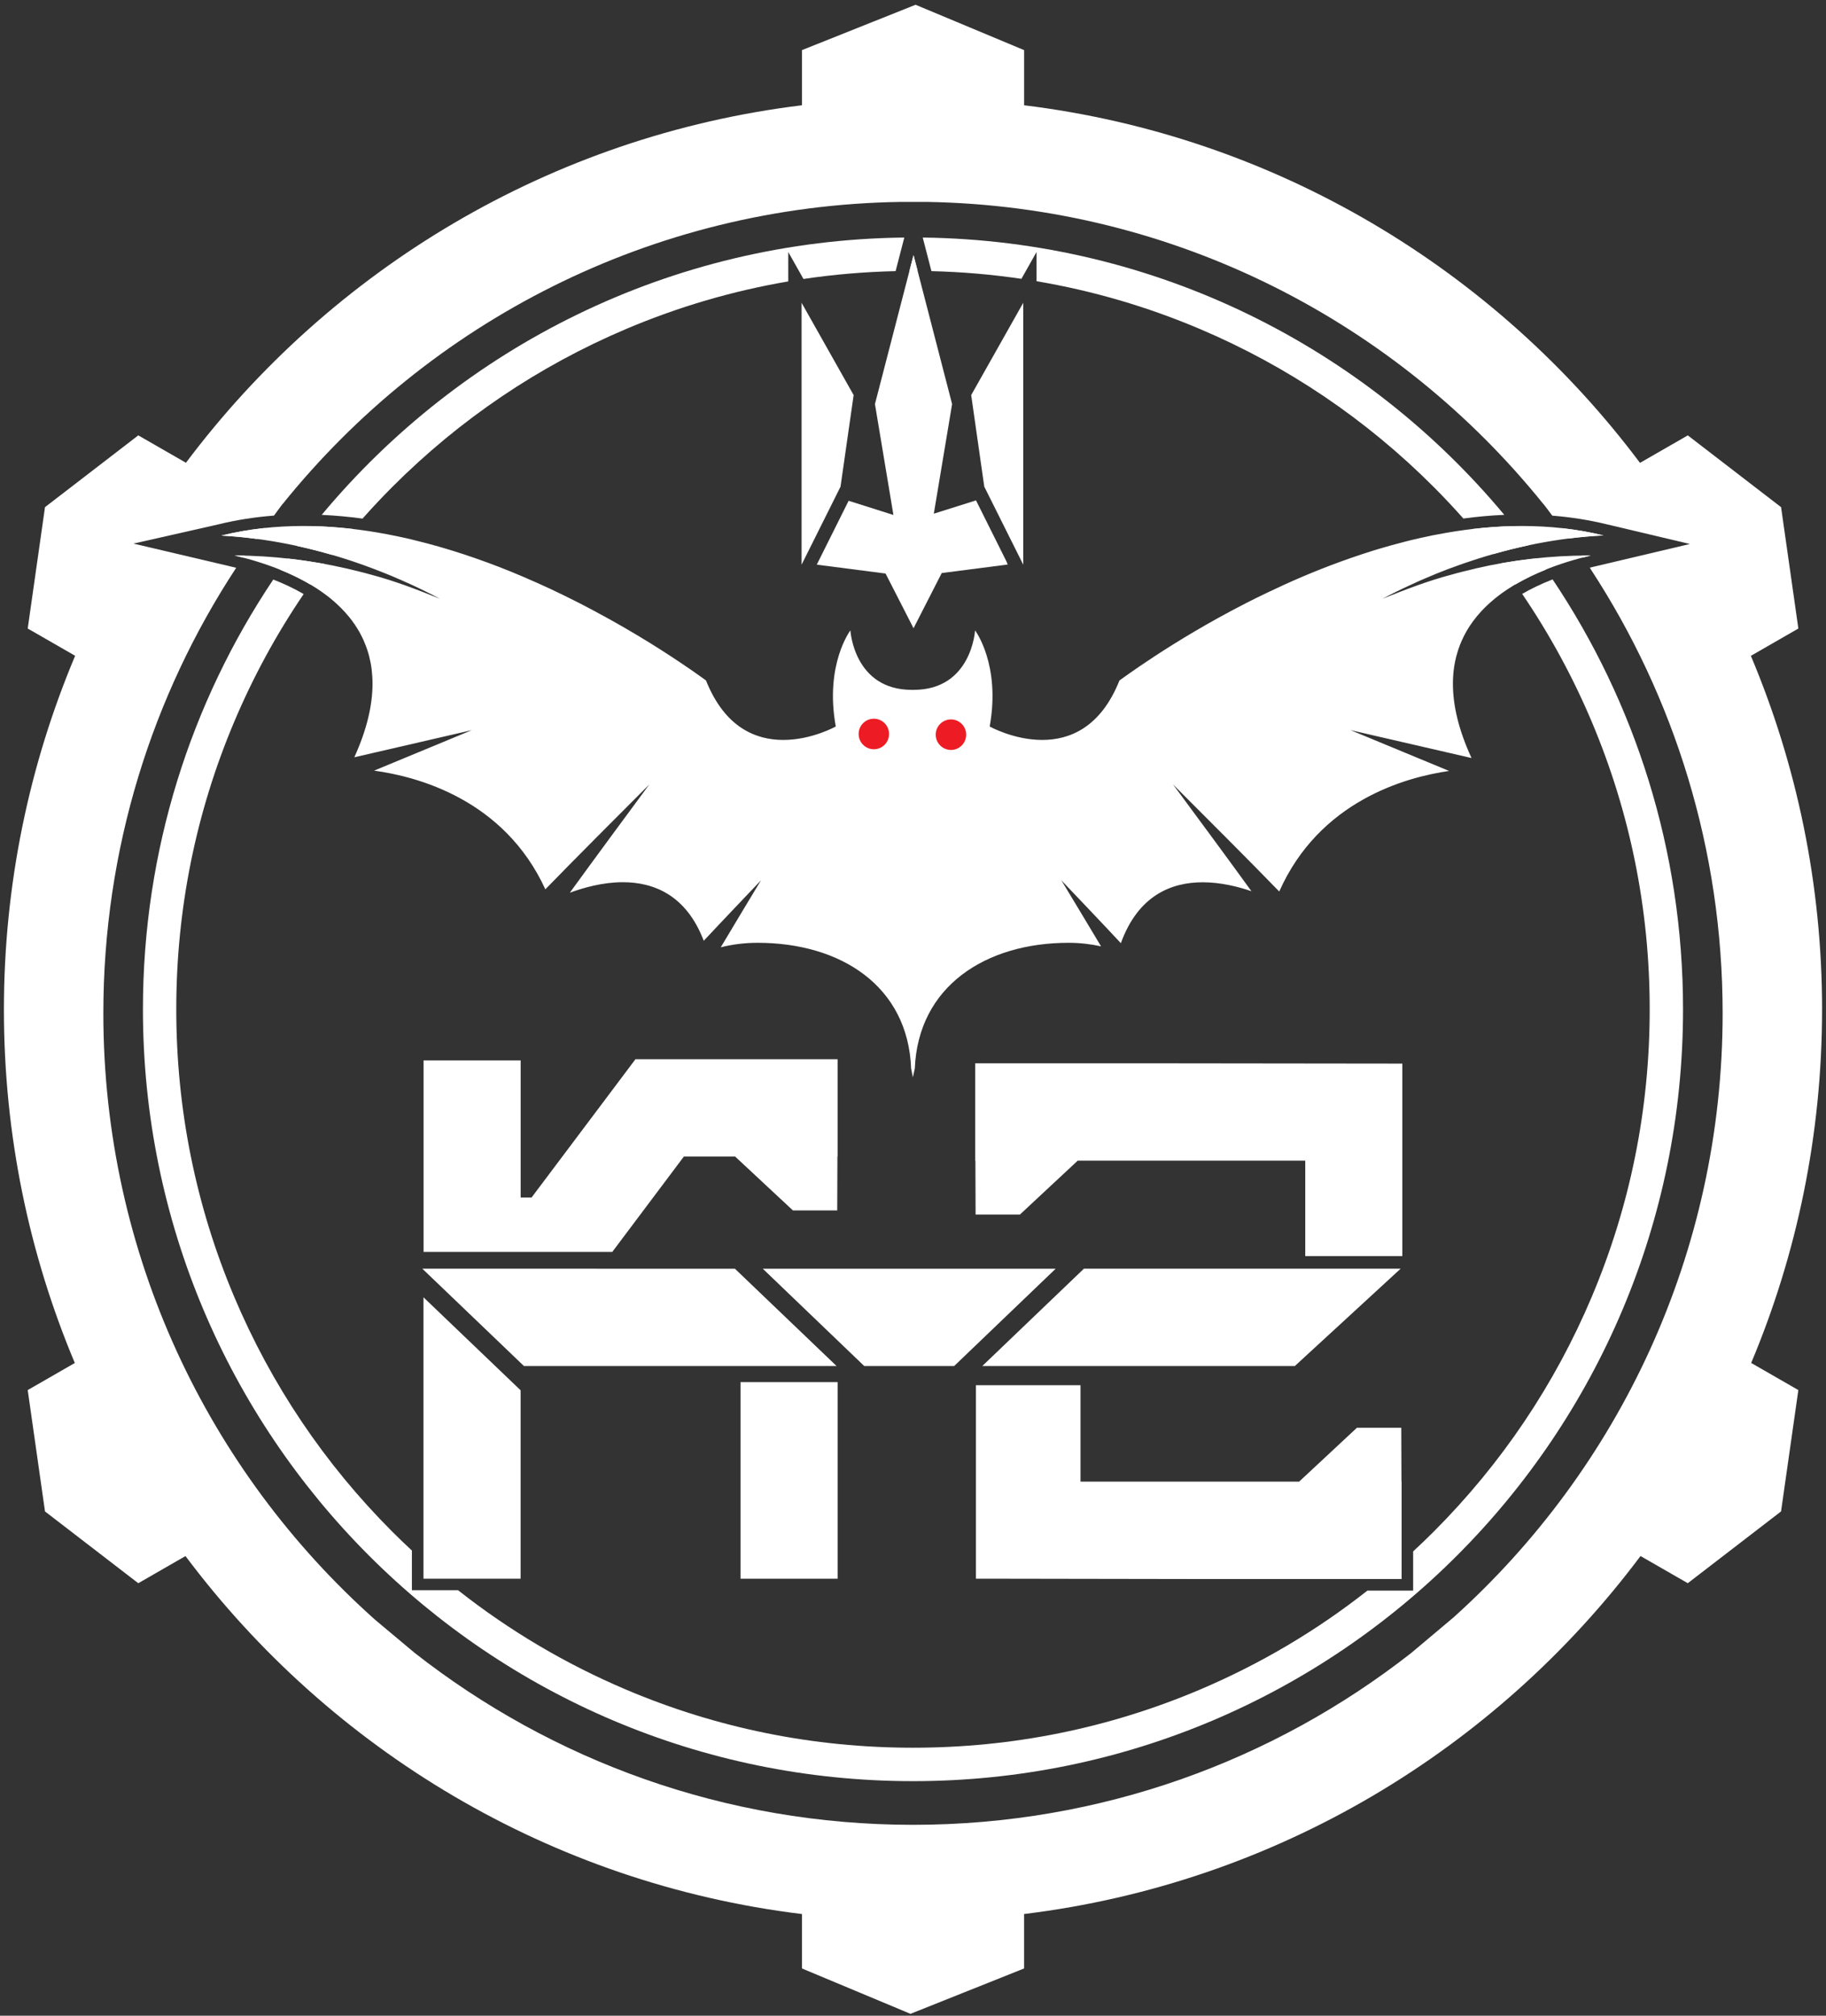
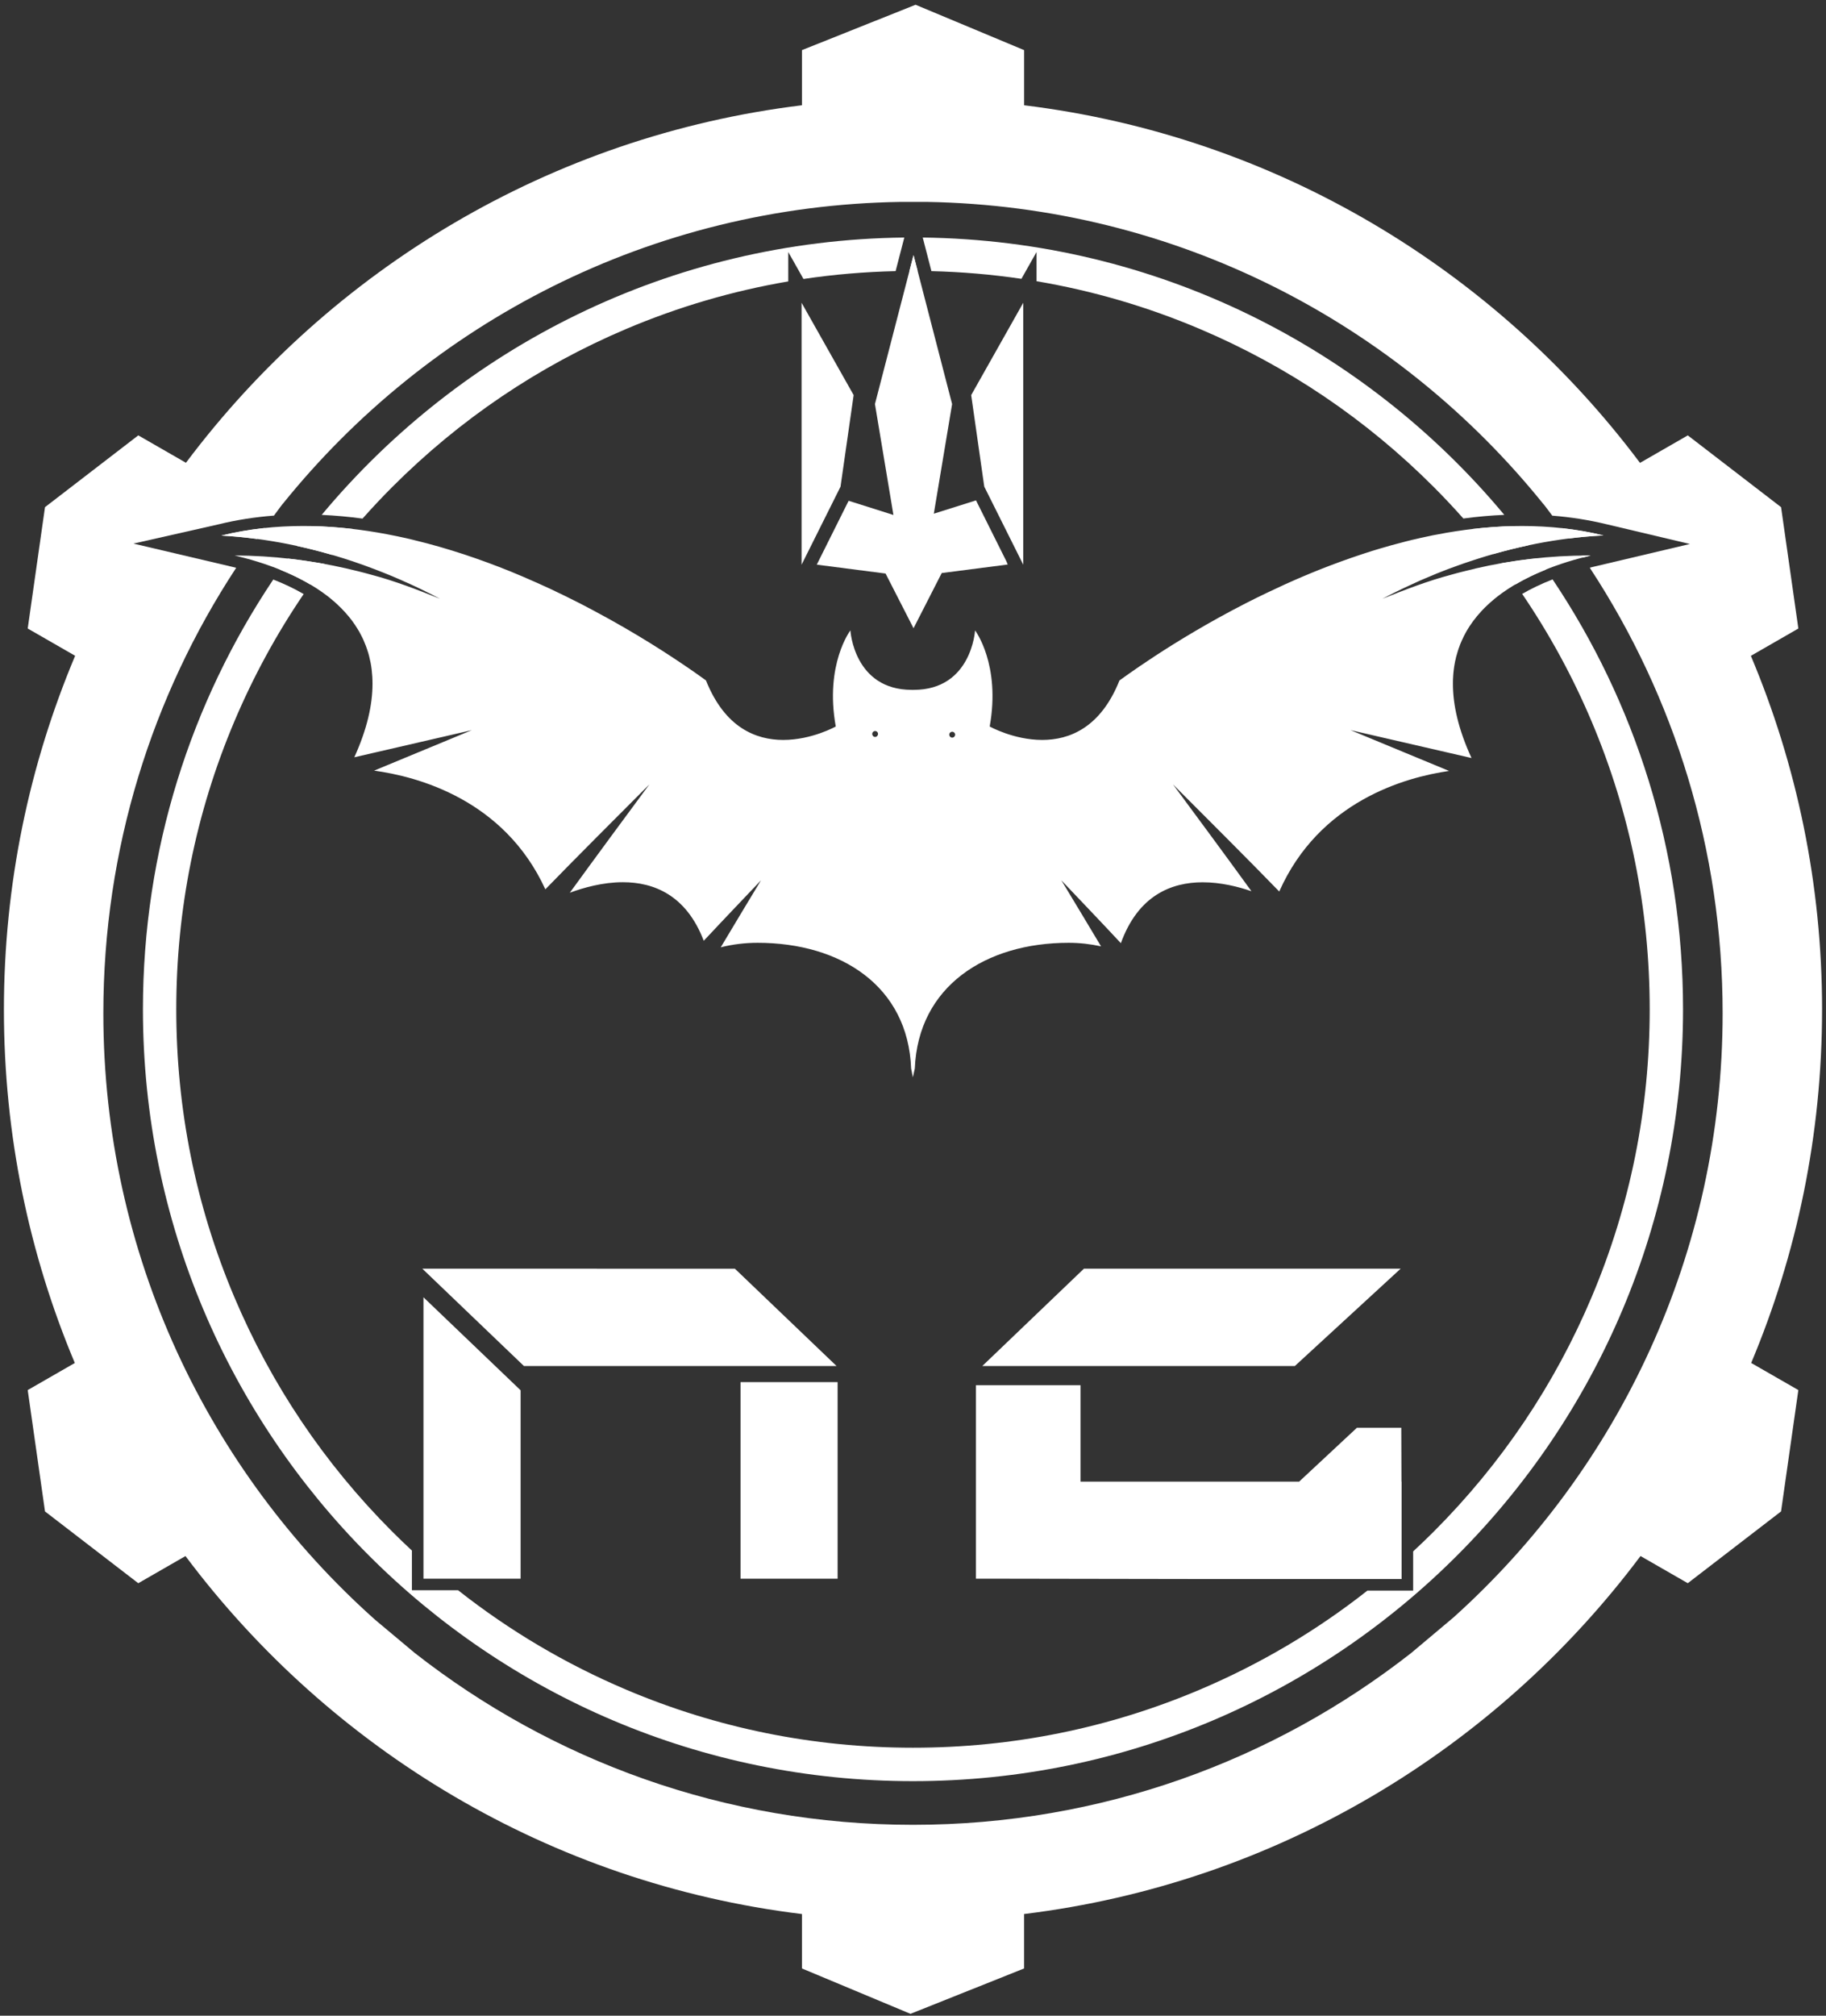
<svg xmlns="http://www.w3.org/2000/svg" width="174" height="192" viewBox="0 0 174 192" fill="none">
  <rect x="0" y="0" width="174" height="192" fill="#333333" stroke="none" />
  <path d="M140.571 54.163C140.182 54.257 139.797 54.343 139.416 54.441C139.029 54.538 138.643 54.638 138.263 54.749C136.033 55.338 133.879 56.175 131.731 57.035C132.137 56.819 132.546 56.611 132.957 56.407C133.332 56.222 133.708 56.039 134.086 55.866C134.37 55.732 134.65 55.603 134.94 55.472C135.222 55.343 135.506 55.214 135.793 55.097C136.18 54.931 136.566 54.77 136.953 54.61C137.624 54.341 138.292 54.086 138.966 53.849C139.325 53.718 139.679 53.598 140.036 53.481C144.162 52.09 148.461 51.217 152.798 50.999C150.244 50.378 147.649 50.102 145.047 50.102C142.603 50.102 140.167 50.34 137.765 50.76C137.735 50.767 137.704 50.772 137.674 50.778C137.273 50.846 136.875 50.921 136.481 50.998C136.465 51.005 136.444 51.005 136.432 51.011C136.046 51.092 135.666 51.172 135.286 51.256C135.243 51.27 135.199 51.275 135.156 51.289C134.764 51.373 134.375 51.467 133.995 51.565C133.922 51.584 133.856 51.601 133.788 51.62C133.008 51.816 132.235 52.031 131.473 52.259C131.033 52.388 130.601 52.523 130.165 52.666C130.024 52.708 129.888 52.753 129.753 52.8C129.059 53.029 128.371 53.27 127.699 53.514C125.261 54.401 122.939 55.404 120.798 56.432C120.441 56.597 120.093 56.767 119.746 56.941C119.405 57.107 119.06 57.28 118.727 57.453C111.539 61.131 106.725 64.81 106.676 64.81C104.877 69.324 101.902 70.48 99.315 70.48C96.59 70.48 94.308 69.199 94.308 69.199C95.374 63.288 92.914 60.046 92.914 60.046C92.914 60.046 92.587 65.71 87.064 65.71H86.884C81.358 65.71 81.034 60.046 81.034 60.046C81.034 60.046 78.571 63.288 79.641 69.199C79.641 69.199 77.359 70.48 74.633 70.48C73.342 70.48 71.949 70.19 70.653 69.335C69.362 68.485 68.174 67.063 67.27 64.808C67.26 64.808 66.854 64.504 66.111 63.983C65.964 63.885 65.802 63.775 65.626 63.651C63.839 62.423 60.69 60.355 56.658 58.208C56.473 58.103 56.283 58.006 56.092 57.908C55.804 57.755 55.515 57.606 55.221 57.453C54.324 56.997 53.387 56.536 52.415 56.079C52.016 55.894 51.61 55.711 51.199 55.526C50.968 55.421 50.734 55.318 50.501 55.221C50.28 55.119 50.059 55.022 49.839 54.931C49.445 54.763 49.045 54.598 48.646 54.432C45.769 53.27 42.687 52.224 39.498 51.455C39.221 51.38 38.944 51.32 38.669 51.256C38.38 51.188 38.099 51.128 37.809 51.071C37.182 50.944 36.558 50.82 35.924 50.715C33.604 50.322 31.253 50.101 28.901 50.101C26.285 50.101 23.666 50.376 21.093 51.01C25.353 51.251 29.563 52.111 33.618 53.47C34.318 53.704 35.017 53.956 35.71 54.222C35.961 54.313 36.213 54.413 36.464 54.517C36.575 54.561 36.692 54.603 36.802 54.652C37.15 54.791 37.502 54.934 37.845 55.088C38.098 55.193 38.35 55.303 38.596 55.42C38.89 55.544 39.185 55.678 39.479 55.819C39.846 55.987 40.211 56.165 40.571 56.344C41.026 56.564 41.475 56.8 41.921 57.032C39.779 56.172 37.622 55.334 35.389 54.746C34.973 54.629 34.548 54.517 34.125 54.413C33.775 54.325 33.425 54.24 33.073 54.16C29.555 53.35 25.954 52.924 22.356 52.91C25.106 53.558 28.513 54.713 31.169 56.748C31.237 56.798 31.307 56.852 31.368 56.901C31.495 57.006 31.619 57.104 31.742 57.215C31.822 57.282 31.908 57.351 31.986 57.43C32.11 57.536 32.23 57.651 32.346 57.769C32.465 57.871 32.575 57.99 32.679 58.107C32.789 58.212 32.883 58.315 32.968 58.419C33.068 58.526 33.158 58.63 33.245 58.74C33.282 58.784 33.313 58.822 33.343 58.863C33.437 58.973 33.522 59.084 33.601 59.201C33.761 59.416 33.912 59.637 34.05 59.871C34.118 59.969 34.17 60.07 34.235 60.173C34.282 60.266 34.337 60.358 34.381 60.451C34.566 60.794 34.722 61.145 34.86 61.515C34.909 61.637 34.952 61.761 34.994 61.89C35.001 61.904 35.001 61.911 35.001 61.92C35.069 62.112 35.125 62.295 35.173 62.494C35.276 62.901 35.363 63.323 35.414 63.759C35.468 64.196 35.497 64.653 35.497 65.126C35.497 67.138 34.978 69.455 33.763 72.132L44.959 69.548L35.645 73.404C39.749 73.959 48.036 76.137 51.966 84.709C54.624 81.966 59.283 77.315 61.878 74.715C59.903 77.39 56.576 81.892 54.298 85.034C55.594 84.555 57.433 84.032 59.351 84.032C62.273 84.032 65.393 85.236 67.06 89.611C68.822 87.723 71.12 85.323 72.517 83.849C71.688 85.219 69.803 88.344 68.68 90.232C69.803 89.949 70.98 89.803 72.191 89.803C80.111 89.803 86.527 93.919 86.822 101.779L86.987 102.617L87.172 101.779C87.491 93.939 93.925 89.803 101.832 89.803C102.893 89.803 103.924 89.923 104.92 90.141C103.792 88.246 101.949 85.196 101.136 83.849C102.59 85.379 105.021 87.92 106.807 89.84C108.458 85.281 111.626 84.039 114.603 84.039C116.334 84.039 117.99 84.456 119.252 84.892C116.984 81.756 113.721 77.347 111.774 74.713C114.439 77.383 119.281 82.21 121.899 84.918C125.717 76.324 133.881 74.038 138.085 73.434L128.692 69.546L140.222 72.204C138.97 69.483 138.442 67.134 138.449 65.1C138.449 64.866 138.453 64.63 138.472 64.412C138.486 64.201 138.501 63.998 138.528 63.803C138.554 63.588 138.583 63.379 138.627 63.168C138.644 63.04 138.676 62.909 138.709 62.787C138.724 62.688 138.75 62.59 138.777 62.492C138.811 62.355 138.85 62.227 138.89 62.105C138.904 62.042 138.923 61.986 138.946 61.925C138.975 61.821 139.013 61.718 139.057 61.613C139.087 61.506 139.13 61.409 139.167 61.311C139.203 61.213 139.247 61.112 139.294 61.014C139.32 60.946 139.357 60.875 139.395 60.807C139.456 60.663 139.522 60.522 139.602 60.388C139.609 60.367 139.621 60.351 139.632 60.327C139.719 60.166 139.809 60.006 139.909 59.852C139.994 59.706 140.093 59.559 140.198 59.416C140.21 59.393 140.228 59.367 140.252 59.337C140.353 59.194 140.45 59.053 140.567 58.919C140.672 58.777 140.781 58.641 140.905 58.505C140.928 58.475 140.959 58.444 140.989 58.414C141.09 58.29 141.199 58.173 141.314 58.056C141.445 57.915 141.577 57.786 141.72 57.655C141.9 57.484 142.088 57.316 142.279 57.158C142.377 57.063 142.483 56.985 142.588 56.906V56.899C145.27 54.779 148.767 53.577 151.58 52.914H151.364C147.741 52.914 144.115 53.333 140.574 54.156L140.571 54.163ZM83.391 70.193C83.237 70.193 83.114 70.066 83.114 69.909C83.114 69.752 83.237 69.632 83.391 69.632C83.544 69.632 83.667 69.755 83.667 69.909C83.667 70.062 83.544 70.193 83.391 70.193ZM90.739 70.26C90.584 70.26 90.457 70.132 90.457 69.975C90.457 69.818 90.584 69.7 90.739 69.7C90.894 69.7 91.016 69.823 91.016 69.975C91.016 70.127 90.892 70.26 90.739 70.26Z" fill="white" />
-   <path d="M90.618 68.525C89.813 68.525 89.164 69.178 89.164 69.977C89.164 70.776 89.815 71.434 90.618 71.434C91.421 71.434 92.067 70.782 92.067 69.977C92.067 69.173 91.416 68.525 90.618 68.525ZM83.269 68.459C82.465 68.459 81.82 69.112 81.82 69.911C81.82 70.71 82.465 71.368 83.269 71.368C84.074 71.368 84.719 70.715 84.719 69.911C84.719 69.106 84.067 68.459 83.269 68.459ZM90.618 68.525C89.813 68.525 89.164 69.178 89.164 69.977C89.164 70.776 89.815 71.434 90.618 71.434C91.421 71.434 92.067 70.782 92.067 69.977C92.067 69.173 91.416 68.525 90.618 68.525Z" fill="#ED1C24" />
  <path d="M96.022 53.772L89.738 54.583L87.051 59.841L84.386 54.63L77.83 53.784L80.866 47.7C81.862 48.018 83.745 48.618 85.135 49.051L83.374 38.488L87.051 24.301L90.726 38.488L88.984 48.929C90.388 48.493 92.126 47.945 93.004 47.662L95.904 53.473L95.909 53.487L96.024 53.768L96.022 53.772Z" fill="white" />
  <path d="M97.505 28.841V53.788L97.086 52.949V52.947L93.792 46.354L93.75 46.07L92.545 37.633L97.505 28.841Z" fill="white" />
  <path d="M81.344 37.633L80.128 46.112L80.095 46.354L76.383 53.788V28.841L81.344 37.633Z" fill="white" />
-   <path d="M100.595 120.848L90.922 130.116H82.354L72.687 120.848H100.595Z" fill="white" />
  <path d="M79.816 131.649H70.564V150.374H79.816V131.649Z" fill="white" />
  <path d="M49.608 132.426V150.373H40.352V123.568L49.608 132.426Z" fill="white" />
  <path d="M79.718 130.117H49.928L40.258 120.858V120.846H56.883L56.881 120.849H70.032L79.718 130.117Z" fill="white" />
-   <path d="M79.815 100.89V110.159H79.798C79.793 112.932 79.78 115.295 79.78 115.295H75.558L70.047 110.159H65.169L58.341 119.25H40.361V101.01H49.613V114.065H50.653L60.536 100.914L60.543 100.921V100.891H79.817L79.815 100.89Z" fill="white" />
  <path d="M133.561 141.128V150.405H114.289L95.377 150.374H92.997V131.942H102.962V141.128H123.793L129.304 135.993H133.528C133.528 135.993 133.54 138.357 133.547 141.128H133.559H133.561Z" fill="white" />
  <path d="M123.385 130.116H110.235L110.237 130.117H93.613V130.105L103.284 120.846H133.466L123.385 130.116Z" fill="white" />
-   <path d="M133.63 101.307V119.648H124.378V110.554H102.697L97.186 115.69H92.964C92.964 115.69 92.952 113.327 92.946 110.554H92.929V101.284H112.203L133.632 101.309L133.63 101.307Z" fill="white" />
  <path d="M152.796 51.001C151.471 50.678 150.135 50.452 148.792 50.307C149.027 50.628 149.269 50.961 149.509 51.291C150.601 51.155 151.697 51.057 152.794 51.001H152.796Z" fill="white" />
  <path d="M150.694 52.931C150.737 52.992 150.779 53.051 150.821 53.11C151.077 53.044 151.329 52.98 151.577 52.922H151.361C151.138 52.922 150.917 52.929 150.694 52.932V52.931Z" fill="white" />
  <path d="M173.627 96.169C173.627 84.215 171.206 72.832 166.841 62.47L171.366 59.868L169.719 48.308L160.831 41.471L156.276 44.089C142.472 25.683 121.545 12.957 97.589 10.028V4.774L87.245 0.453L76.418 4.774V10.027C52.458 12.951 31.524 25.677 17.719 44.08L13.177 41.469L4.288 48.307L2.641 59.866L7.16 62.464C2.796 72.83 0.373 84.215 0.373 96.169C0.373 108.123 2.778 119.476 7.129 129.826L2.641 132.407L4.288 143.966L13.177 150.804L17.675 148.217C31.482 166.647 52.437 179.388 76.418 182.315V187.499L86.76 191.82L97.587 187.499V182.313C121.566 179.385 142.521 166.644 156.326 148.214L160.829 150.802L169.717 143.965L171.365 132.405L166.871 129.823C171.22 119.473 173.625 108.102 173.625 96.167L173.627 96.169ZM138.527 154.043L134.479 157.445C121.387 167.701 104.906 173.816 86.999 173.816C69.092 173.816 52.612 167.701 39.519 157.445L35.757 154.296C19.865 140.136 9.848 119.501 9.848 96.516C9.848 80.854 14.502 66.284 22.491 54.107C22.491 54.107 22.498 54.099 22.509 54.083C22.371 54.048 22.237 54.015 22.105 53.985L12.718 51.778L20.828 49.944C22.514 49.528 24.282 49.252 26.105 49.111C26.602 48.434 26.95 47.965 26.968 47.965C40.884 30.715 62.054 19.586 85.832 19.232H88.33C112.042 19.637 133.147 30.755 147.031 47.966C147.053 47.966 147.412 48.436 147.917 49.116C149.685 49.258 151.406 49.528 153.055 49.928L161.029 51.816L151.829 53.989C151.716 54.015 151.606 54.044 151.495 54.072C151.566 54.179 151.603 54.242 151.597 54.243C159.533 66.391 164.15 80.912 164.15 96.514C164.15 119.361 154.255 139.888 138.527 154.041V154.043Z" fill="white" />
-   <path d="M22.358 52.915C22.634 52.98 22.916 53.051 23.201 53.126C23.247 53.063 23.292 52.999 23.341 52.932C23.013 52.924 22.686 52.917 22.358 52.915Z" fill="white" />
  <path d="M25.244 50.296C23.851 50.443 22.464 50.676 21.09 51.015C22.227 51.079 23.36 51.189 24.488 51.34C24.741 50.99 24.997 50.638 25.244 50.296Z" fill="white" />
  <path d="M28.309 52.007C29.432 52.251 30.549 52.537 31.654 52.86C32.308 52.024 32.982 51.204 33.673 50.396C32.379 50.243 31.078 50.145 29.777 50.115C29.277 50.738 28.788 51.37 28.309 52.009V52.007Z" fill="white" />
  <path d="M142.284 52.781C143.394 52.463 144.515 52.182 145.642 51.943C145.179 51.325 144.705 50.716 144.223 50.114C142.918 50.142 141.615 50.236 140.321 50.39C140.994 51.175 141.65 51.971 142.284 52.781Z" fill="white" />
  <path d="M30.987 53.733C29.806 53.515 28.619 53.337 27.428 53.206C27.176 53.557 26.927 53.909 26.679 54.264C27.662 54.658 28.639 55.124 29.569 55.674C30.03 55.019 30.504 54.372 30.987 53.733Z" fill="white" />
  <path d="M146.546 53.172C145.347 53.294 144.152 53.46 142.966 53.673C143.463 54.327 143.949 54.989 144.421 55.66C145.353 55.114 146.331 54.648 147.312 54.256C147.059 53.893 146.803 53.531 146.546 53.172Z" fill="white" />
  <path d="M145.047 56.569C147.648 60.391 149.869 64.464 151.684 68.762C155.343 77.431 157.2 86.642 157.2 96.138C157.2 105.635 155.345 114.846 151.684 123.513C148.148 131.888 143.086 139.411 136.638 145.871C135.99 146.521 135.328 147.152 134.66 147.772V151.506H130.302C125.423 155.347 120.074 158.507 114.323 160.945C105.67 164.612 96.477 166.472 86.998 166.472C77.519 166.472 68.326 164.614 59.673 160.945C53.907 158.501 48.544 155.328 43.654 151.475H39.25V147.691C38.61 147.096 37.978 146.493 37.358 145.871C30.91 139.411 25.849 131.89 22.313 123.513C18.653 114.844 16.797 105.633 16.797 96.138C16.797 86.644 18.652 77.431 22.313 68.762C24.126 64.469 26.341 60.401 28.937 56.584C28 56.037 27.012 55.581 26.04 55.201C18.197 66.901 13.62 80.984 13.62 96.138C13.62 136.741 46.473 169.657 86.998 169.657C127.524 169.657 160.377 136.741 160.377 96.138C160.377 80.979 155.796 66.891 147.947 55.188C146.798 55.639 145.838 56.112 145.047 56.571V56.569Z" fill="white" />
  <path d="M86.66 25.807C86.773 25.807 86.885 25.805 86.998 25.805C87.146 25.805 87.292 25.807 87.441 25.809L87.05 24.303L86.66 25.807Z" fill="white" />
  <path d="M75.112 24.003L76.563 26.573C79.454 26.142 82.384 25.893 85.343 25.825L85.82 23.982L86.172 22.626C63.866 22.874 43.95 33.091 30.654 49.043C31.927 49.1 33.23 49.219 34.547 49.397C35.454 48.376 36.389 47.376 37.361 46.404C43.809 39.944 51.316 34.873 59.677 31.33C64.66 29.219 69.823 27.708 75.114 26.805V24.003H75.112Z" fill="white" />
  <path d="M87.928 22.628L88.279 23.982L88.756 25.826C91.645 25.896 94.505 26.142 97.332 26.558L98.773 24.003V26.786C104.104 27.687 109.303 29.203 114.321 31.33C122.68 34.873 130.189 39.944 136.637 46.404C137.605 47.375 138.539 48.371 139.444 49.389C140.766 49.212 142.069 49.095 143.344 49.041C130.069 33.116 110.193 22.903 87.928 22.626V22.628Z" fill="white" />
</svg>